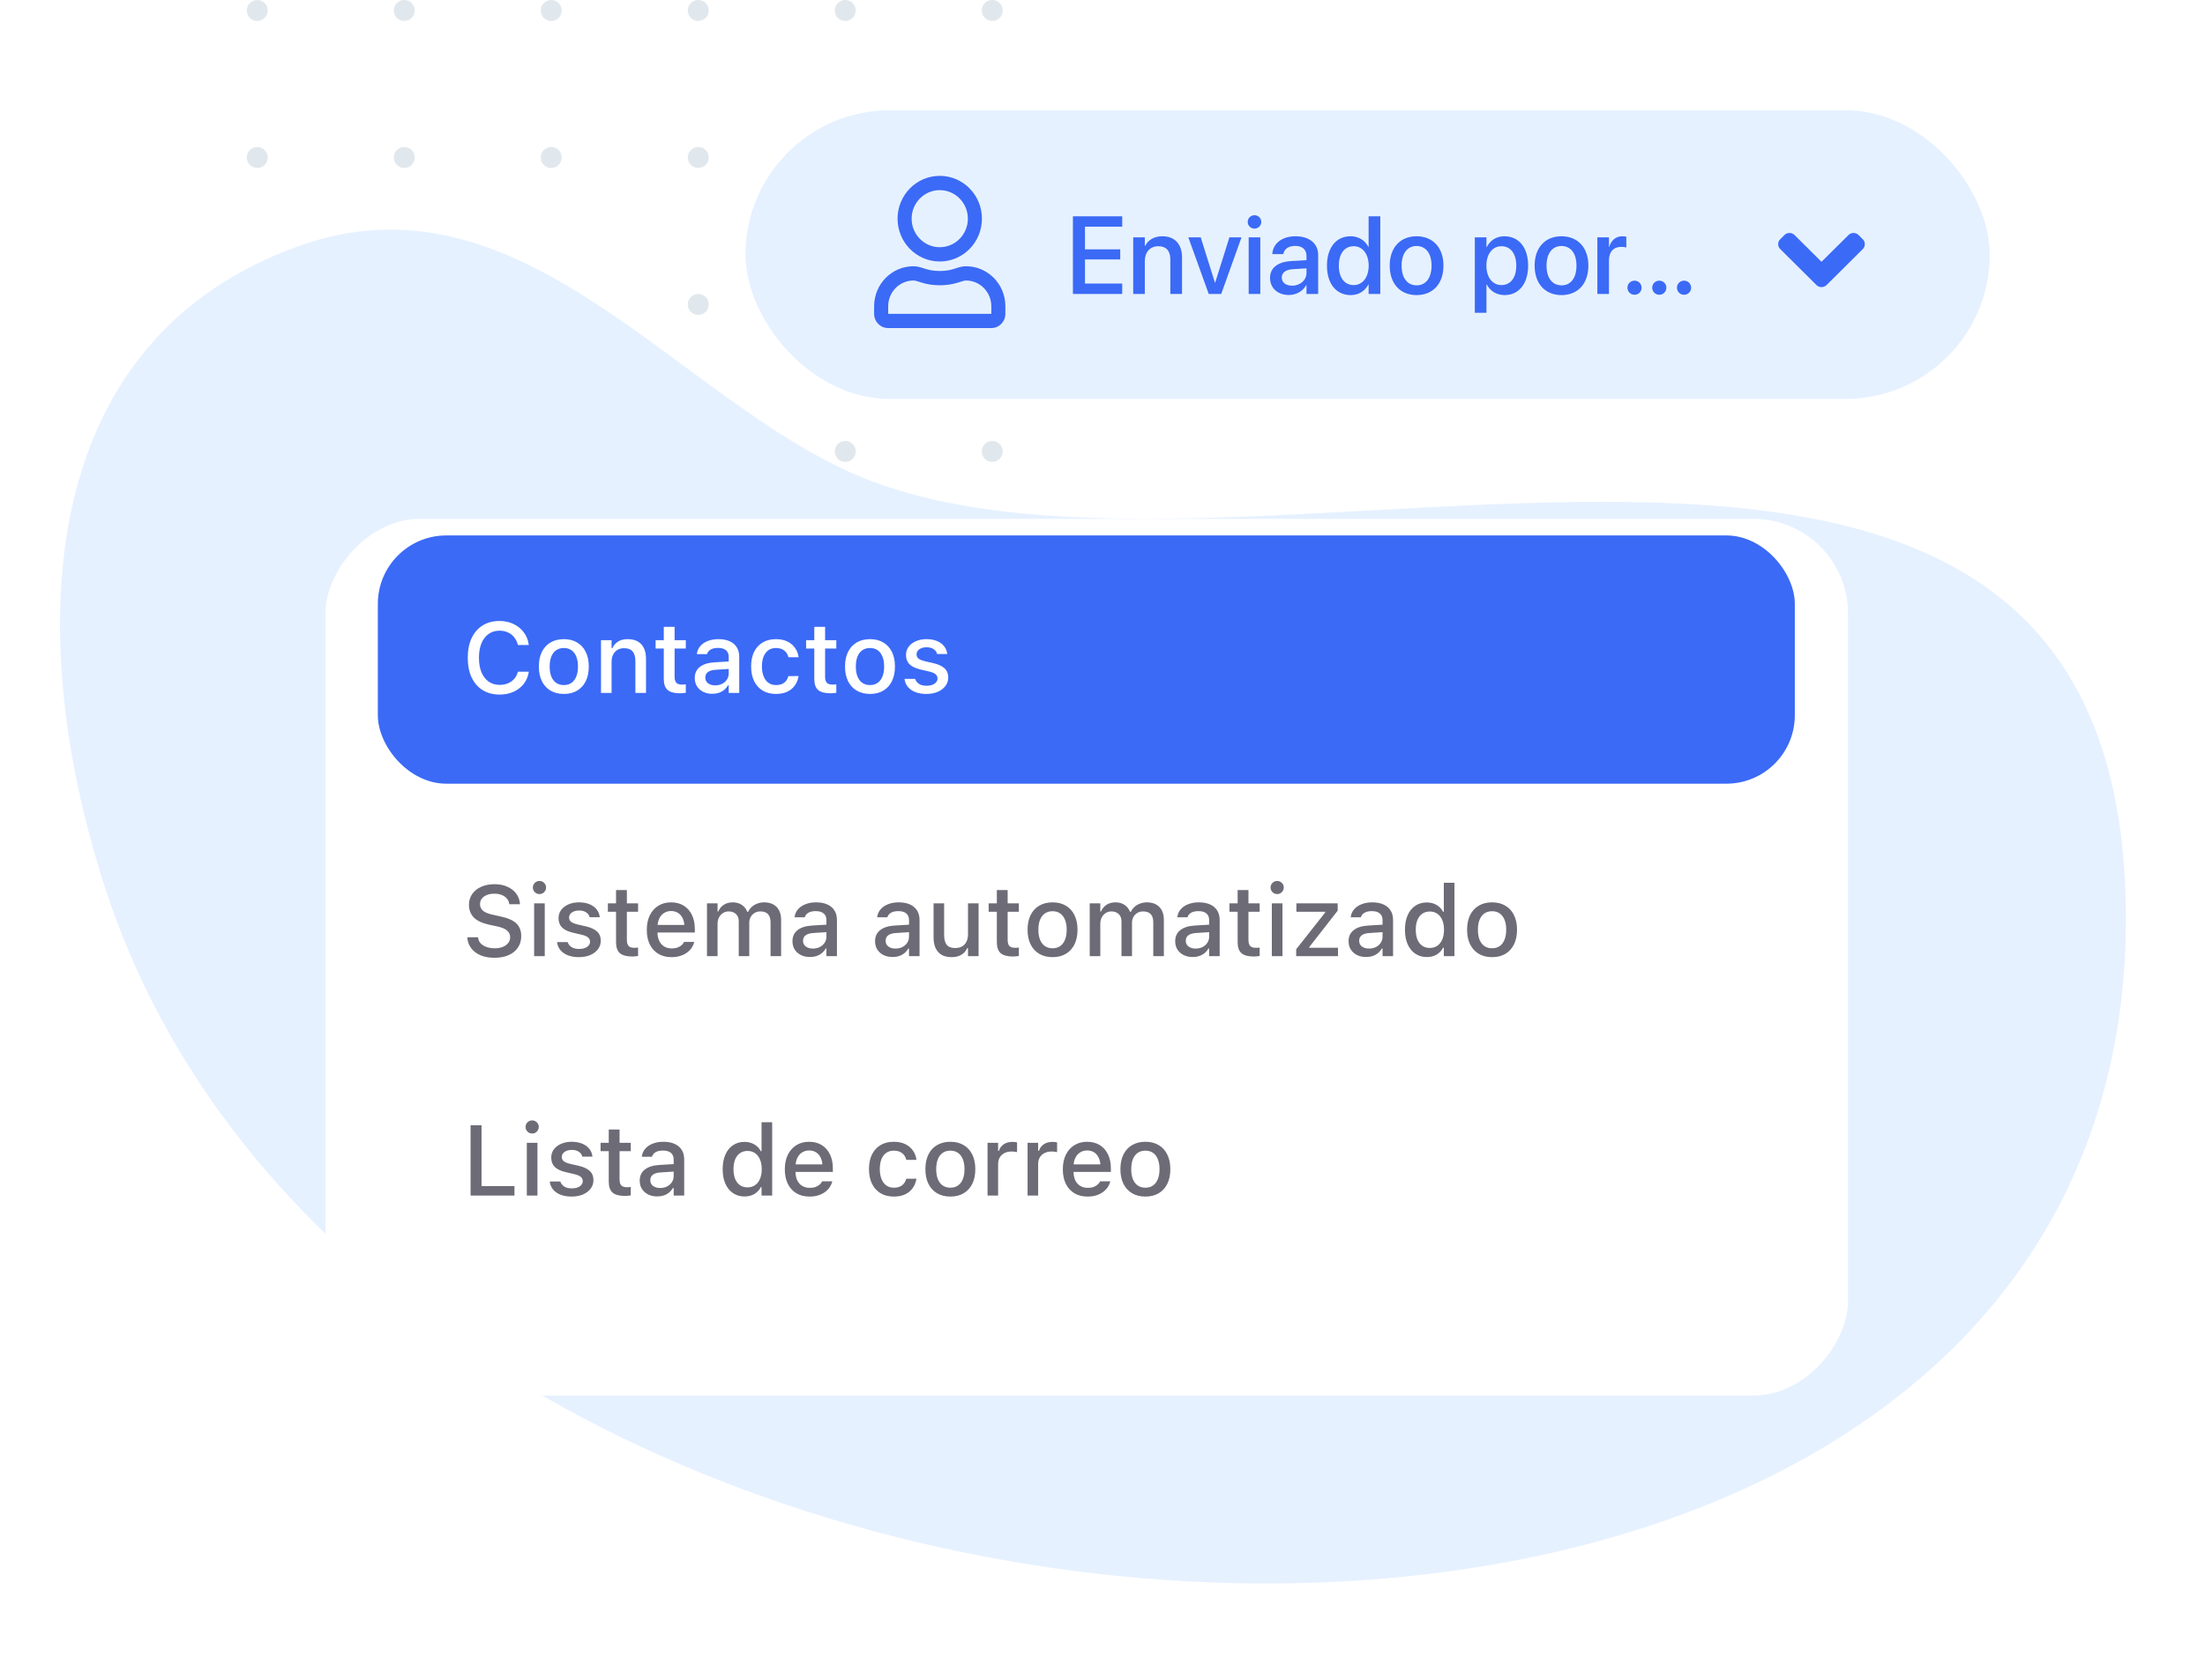
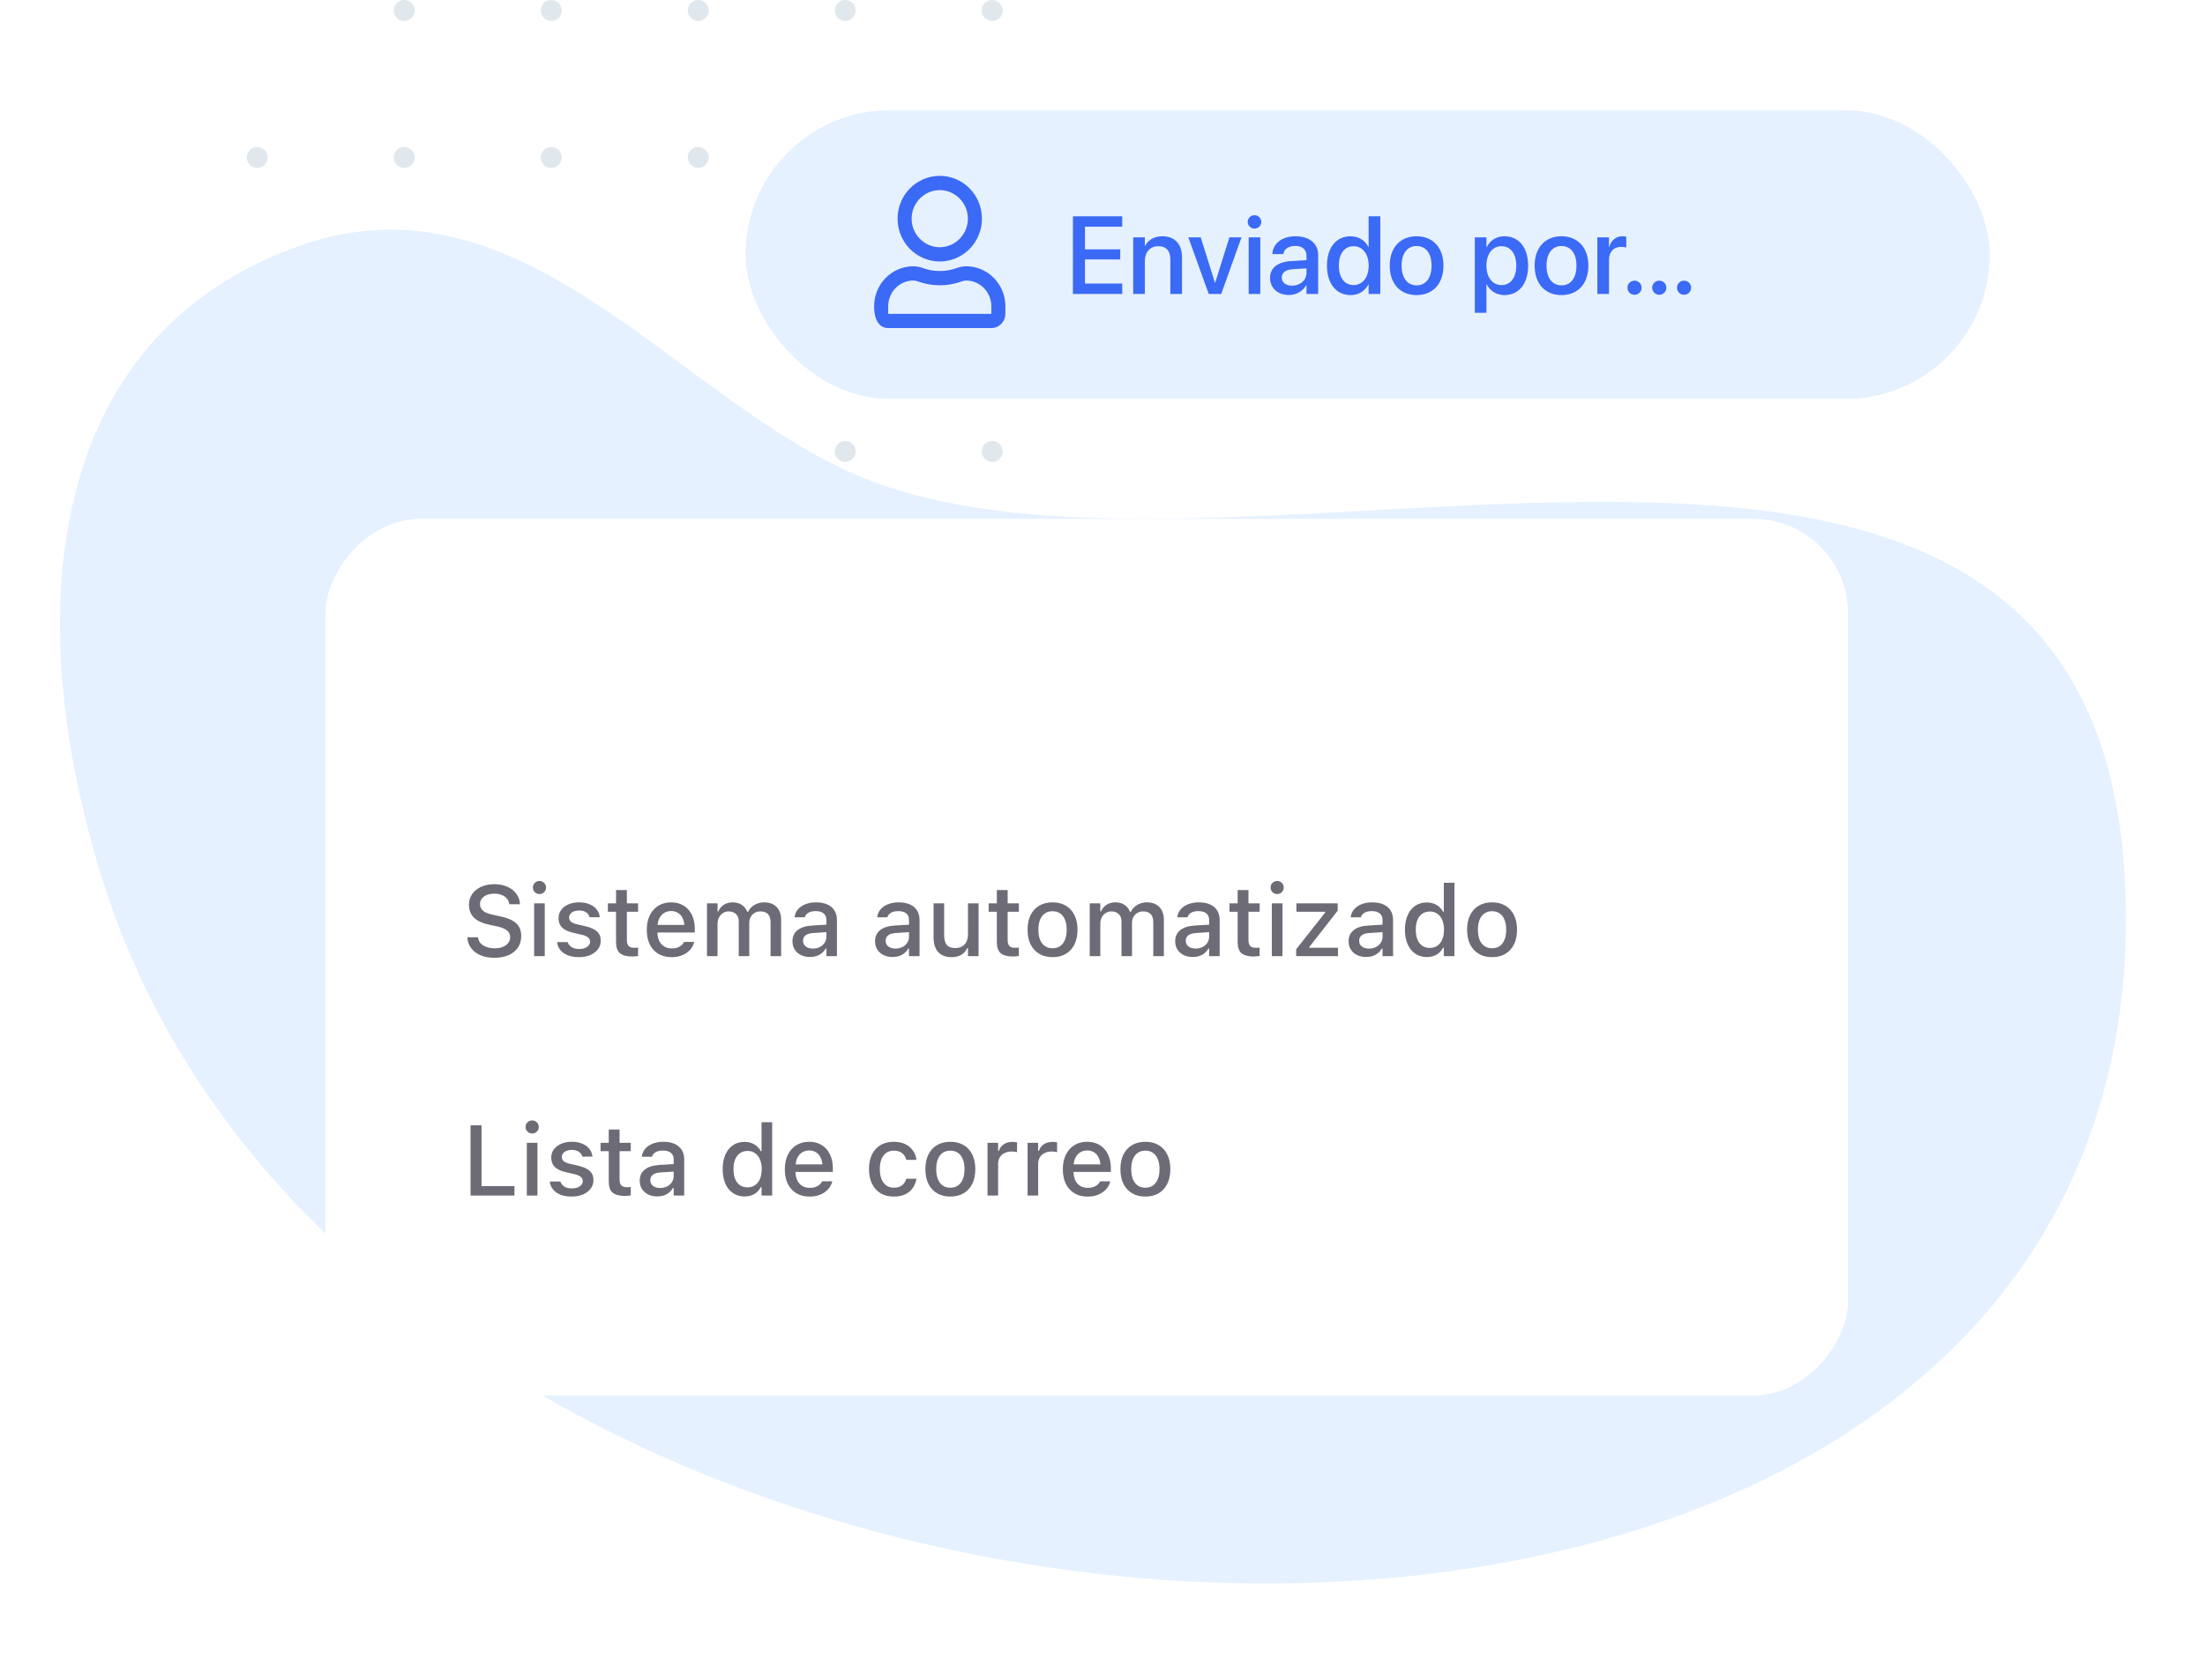
<svg xmlns="http://www.w3.org/2000/svg" width="420" height="320" viewBox="0 0 420 320" fill="none">
  <circle cx="49" cy="114" r="2" transform="rotate(-90 49 114)" fill="#E1E8ED" />
  <circle cx="49" cy="85.996" r="2" transform="rotate(-90 49 85.996)" fill="#E1E8ED" />
-   <circle cx="49" cy="57.996" r="2" transform="rotate(-90 49 57.996)" fill="#E1E8ED" />
  <circle cx="49" cy="29.996" r="2" transform="rotate(-90 49 29.996)" fill="#E1E8ED" />
-   <circle cx="49" cy="1.996" r="2" transform="rotate(-90 49 1.996)" fill="#E1E8ED" />
  <circle cx="77" cy="114" r="2" transform="rotate(-90 77 114)" fill="#E1E8ED" />
  <circle cx="77" cy="86" r="2" transform="rotate(-90 77 86)" fill="#E1E8ED" />
  <circle cx="77" cy="57.996" r="2" transform="rotate(-90 77 57.996)" fill="#E1E8ED" />
  <circle cx="77" cy="29.996" r="2" transform="rotate(-90 77 29.996)" fill="#E1E8ED" />
  <circle cx="77" cy="1.996" r="2" transform="rotate(-90 77 1.996)" fill="#E1E8ED" />
  <circle cx="105" cy="114" r="2" transform="rotate(-90 105 114)" fill="#E1E8ED" />
  <circle cx="105" cy="85.996" r="2" transform="rotate(-90 105 85.996)" fill="#E1E8ED" />
  <circle cx="105" cy="57.996" r="2" transform="rotate(-90 105 57.996)" fill="#E1E8ED" />
  <circle cx="105" cy="29.996" r="2" transform="rotate(-90 105 29.996)" fill="#E1E8ED" />
  <circle cx="105" cy="1.996" r="2" transform="rotate(-90 105 1.996)" fill="#E1E8ED" />
  <circle cx="133" cy="114" r="2" transform="rotate(-90 133 114)" fill="#E1E8ED" />
  <circle cx="133" cy="86" r="2" transform="rotate(-90 133 86)" fill="#E1E8ED" />
-   <circle cx="133" cy="57.996" r="2" transform="rotate(-90 133 57.996)" fill="#E1E8ED" />
  <circle cx="133" cy="29.996" r="2" transform="rotate(-90 133 29.996)" fill="#E1E8ED" />
  <circle cx="133" cy="1.996" r="2" transform="rotate(-90 133 1.996)" fill="#E1E8ED" />
  <circle cx="161" cy="114" r="2" transform="rotate(-90 161 114)" fill="#E1E8ED" />
  <circle cx="161" cy="86" r="2" transform="rotate(-90 161 86)" fill="#E1E8ED" />
  <circle cx="161" cy="57.996" r="2" transform="rotate(-90 161 57.996)" fill="#E1E8ED" />
  <circle cx="161" cy="29.996" r="2" transform="rotate(-90 161 29.996)" fill="#E1E8ED" />
  <circle cx="161" cy="1.996" r="2" transform="rotate(-90 161 1.996)" fill="#E1E8ED" />
  <circle cx="189" cy="114" r="2" transform="rotate(-90 189 114)" fill="#E1E8ED" />
  <circle cx="189" cy="86" r="2" transform="rotate(-90 189 86)" fill="#E1E8ED" />
  <circle cx="189" cy="57.996" r="2" transform="rotate(-90 189 57.996)" fill="#E1E8ED" />
  <circle cx="189" cy="29.996" r="2" transform="rotate(-90 189 29.996)" fill="#E1E8ED" />
  <circle cx="189" cy="1.996" r="2" transform="rotate(-90 189 1.996)" fill="#E1E8ED" />
  <path d="M19.659 168.019C4.176 119.185 7.34 64.482 57.062 46.821C99.599 31.713 129.041 76.419 164.08 90.888C236.795 120.913 401.741 46.715 404.887 171.31C409.473 353.026 73.567 338.048 19.659 168.019Z" fill="#E6F1FF" />
  <rect x="142" y="21" width="237" height="55" rx="27.5" fill="#E6F1FF" />
-   <path d="M345.997 54.305L339.103 47.458C338.835 47.206 338.7 46.891 338.7 46.513C338.7 46.135 338.835 45.82 339.103 45.568L339.897 44.77C340.158 44.511 340.476 44.381 340.85 44.381C341.217 44.381 341.539 44.511 341.814 44.77L346.95 49.873L352.098 44.77C352.359 44.511 352.676 44.381 353.051 44.381C353.418 44.381 353.739 44.511 354.014 44.77L354.809 45.568C355.07 45.827 355.2 46.142 355.2 46.513C355.2 46.884 355.07 47.199 354.809 47.458L347.914 54.305C347.639 54.564 347.318 54.694 346.95 54.694C346.576 54.694 346.258 54.564 345.997 54.305Z" fill="#3B6AF6" />
  <path d="M204.364 56V41.204H213.756V43.183H206.661V47.499H213.377V49.427H206.661V54.021H213.756V56H204.364ZM215.848 56V45.213H218.063V46.843H218.114C218.678 45.746 219.786 45.008 221.416 45.008C223.785 45.008 225.148 46.536 225.148 49.017V56H222.923V49.438C222.923 47.817 222.165 46.905 220.626 46.905C219.068 46.905 218.063 48.033 218.063 49.714V56H215.848ZM230.234 56L226.348 45.213H228.707L231.414 53.836H231.465L234.172 45.213H236.479L232.613 56H230.234ZM238.95 43.552C238.232 43.552 237.658 42.977 237.658 42.28C237.658 41.573 238.232 40.998 238.95 40.998C239.678 40.998 240.242 41.573 240.242 42.28C240.242 42.977 239.678 43.552 238.95 43.552ZM237.843 56V45.213H240.058V56H237.843ZM245.513 56.195C243.359 56.195 241.914 54.872 241.914 52.934V52.914C241.914 51.037 243.37 49.889 245.923 49.735L248.855 49.56V48.751C248.855 47.561 248.086 46.843 246.712 46.843C245.431 46.843 244.641 47.448 244.457 48.31L244.436 48.402H242.344L242.354 48.289C242.508 46.433 244.118 45.008 246.774 45.008C249.409 45.008 251.081 46.402 251.081 48.566V56H248.855V54.298H248.814C248.189 55.456 246.938 56.195 245.513 56.195ZM244.149 52.883C244.149 53.826 244.928 54.421 246.118 54.421C247.676 54.421 248.855 53.365 248.855 51.96V51.119L246.22 51.283C244.887 51.365 244.149 51.95 244.149 52.862V52.883ZM257.264 56.215C254.516 56.215 252.752 54.041 252.752 50.606V50.596C252.752 47.161 254.536 45.008 257.243 45.008C258.771 45.008 260.001 45.777 260.647 47.048H260.688V41.204H262.914V56H260.688V54.175H260.647C260.001 55.436 258.812 56.215 257.264 56.215ZM257.848 54.308C259.52 54.308 260.699 52.852 260.699 50.606V50.596C260.699 48.361 259.509 46.905 257.848 46.905C256.105 46.905 255.018 48.32 255.018 50.596V50.606C255.018 52.903 256.095 54.308 257.848 54.308ZM269.825 56.215C266.728 56.215 264.708 54.072 264.708 50.606V50.586C264.708 47.141 266.749 45.008 269.814 45.008C272.891 45.008 274.941 47.13 274.941 50.586V50.606C274.941 54.083 272.911 56.215 269.825 56.215ZM269.835 54.359C271.568 54.359 272.675 52.985 272.675 50.606V50.586C272.675 48.227 271.547 46.864 269.814 46.864C268.112 46.864 266.974 48.227 266.974 50.586V50.606C266.974 52.996 268.102 54.359 269.835 54.359ZM280.919 59.589V45.213H283.134V47.069H283.186C283.832 45.787 285.021 45.008 286.559 45.008C289.307 45.008 291.071 47.161 291.071 50.606V50.617C291.071 54.052 289.297 56.215 286.59 56.215C285.062 56.215 283.821 55.436 283.186 54.185H283.134V59.589H280.919ZM285.985 54.308C287.728 54.308 288.815 52.893 288.815 50.617V50.606C288.815 48.31 287.718 46.905 285.985 46.905C284.303 46.905 283.124 48.361 283.124 50.606V50.617C283.124 52.852 284.313 54.308 285.985 54.308ZM297.428 56.215C294.332 56.215 292.312 54.072 292.312 50.606V50.586C292.312 47.141 294.352 45.008 297.418 45.008C300.494 45.008 302.545 47.13 302.545 50.586V50.606C302.545 54.083 300.515 56.215 297.428 56.215ZM297.438 54.359C299.171 54.359 300.279 52.985 300.279 50.606V50.586C300.279 48.227 299.151 46.864 297.418 46.864C295.716 46.864 294.578 48.227 294.578 50.586V50.606C294.578 52.996 295.706 54.359 297.438 54.359ZM304.257 56V45.213H306.472V47.059H306.523C306.872 45.797 307.774 45.008 309.005 45.008C309.323 45.008 309.6 45.059 309.774 45.09V47.151C309.6 47.079 309.21 47.028 308.779 47.028C307.354 47.028 306.472 47.961 306.472 49.571V56H304.257ZM311.343 56.154C310.584 56.154 309.989 55.559 309.989 54.81C309.989 54.052 310.584 53.467 311.343 53.467C312.091 53.467 312.686 54.052 312.686 54.81C312.686 55.559 312.091 56.154 311.343 56.154ZM316.06 56.154C315.301 56.154 314.706 55.559 314.706 54.81C314.706 54.052 315.301 53.467 316.06 53.467C316.808 53.467 317.403 54.052 317.403 54.81C317.403 55.559 316.808 56.154 316.06 56.154ZM320.776 56.154C320.018 56.154 319.423 55.559 319.423 54.81C319.423 54.052 320.018 53.467 320.776 53.467C321.525 53.467 322.12 54.052 322.12 54.81C322.12 55.559 321.525 56.154 320.776 56.154Z" fill="#3B6AF6" />
-   <path d="M184 50.719C182.399 50.719 181.629 51.625 179 51.625C176.372 51.625 175.607 50.719 174 50.719C169.86 50.719 166.5 54.129 166.5 58.331V59.781C166.5 61.282 167.7 62.5 169.179 62.5H188.822C190.3 62.5 191.5 61.282 191.5 59.781V58.331C191.5 54.129 188.141 50.719 184 50.719ZM188.822 59.781H169.179V58.331C169.179 55.635 171.344 53.438 174 53.438C174.815 53.438 176.138 54.344 179 54.344C181.885 54.344 183.18 53.438 184 53.438C186.656 53.438 188.822 55.635 188.822 58.331V59.781ZM179 49.812C183.437 49.812 187.036 46.159 187.036 41.656C187.036 37.153 183.437 33.5 179 33.5C174.564 33.5 170.965 37.153 170.965 41.656C170.965 46.159 174.564 49.812 179 49.812ZM179 36.219C181.952 36.219 184.357 38.66 184.357 41.656C184.357 44.653 181.952 47.094 179 47.094C176.048 47.094 173.643 44.653 173.643 41.656C173.643 38.66 176.048 36.219 179 36.219Z" fill="#3B6AF6" />
+   <path d="M184 50.719C182.399 50.719 181.629 51.625 179 51.625C176.372 51.625 175.607 50.719 174 50.719C169.86 50.719 166.5 54.129 166.5 58.331C166.5 61.282 167.7 62.5 169.179 62.5H188.822C190.3 62.5 191.5 61.282 191.5 59.781V58.331C191.5 54.129 188.141 50.719 184 50.719ZM188.822 59.781H169.179V58.331C169.179 55.635 171.344 53.438 174 53.438C174.815 53.438 176.138 54.344 179 54.344C181.885 54.344 183.18 53.438 184 53.438C186.656 53.438 188.822 55.635 188.822 58.331V59.781ZM179 49.812C183.437 49.812 187.036 46.159 187.036 41.656C187.036 37.153 183.437 33.5 179 33.5C174.564 33.5 170.965 37.153 170.965 41.656C170.965 46.159 174.564 49.812 179 49.812ZM179 36.219C181.952 36.219 184.357 38.66 184.357 41.656C184.357 44.653 181.952 47.094 179 47.094C176.048 47.094 173.643 44.653 173.643 41.656C173.643 38.66 176.048 36.219 179 36.219Z" fill="#3B6AF6" />
  <g filter="url(#filter0_d_2675_2592)">
    <rect width="290" height="167" rx="18" transform="matrix(-1 0 0 1 352 90.85)" fill="white" />
  </g>
-   <rect x="71.968" y="102" width="269.902" height="47.294" rx="13.047" fill="#3B6AF6" />
  <path d="M95.153 132.315C93.91 132.315 92.834 132.031 91.924 131.462C91.021 130.893 90.322 130.086 89.828 129.04C89.339 127.995 89.095 126.755 89.095 125.32V125.302C89.095 123.861 89.339 122.617 89.828 121.572C90.322 120.521 91.021 119.714 91.924 119.151C92.827 118.582 93.903 118.297 95.153 118.297C96.136 118.297 97.024 118.489 97.815 118.872C98.613 119.256 99.266 119.788 99.773 120.468C100.286 121.148 100.599 121.931 100.71 122.815V122.871H98.65L98.632 122.825C98.502 122.28 98.273 121.807 97.945 121.405C97.624 121.003 97.225 120.694 96.749 120.477C96.272 120.255 95.74 120.143 95.153 120.143C94.349 120.143 93.653 120.354 93.065 120.774C92.478 121.189 92.023 121.782 91.702 122.556C91.386 123.322 91.228 124.238 91.228 125.302V125.311C91.228 126.369 91.386 127.284 91.702 128.057C92.023 128.824 92.478 129.418 93.065 129.838C93.653 130.259 94.349 130.469 95.153 130.469C95.747 130.469 96.282 130.37 96.758 130.172C97.234 129.974 97.633 129.69 97.955 129.319C98.282 128.948 98.508 128.512 98.632 128.011L98.65 127.964H100.719V128.02C100.583 128.88 100.265 129.631 99.764 130.274C99.263 130.918 98.62 131.418 97.834 131.777C97.049 132.136 96.155 132.315 95.153 132.315ZM107.399 132.195C106.422 132.195 105.577 131.984 104.866 131.564C104.155 131.143 103.604 130.543 103.215 129.764C102.831 128.985 102.64 128.057 102.64 126.981V126.962C102.64 125.886 102.831 124.958 103.215 124.179C103.604 123.4 104.155 122.803 104.866 122.389C105.577 121.968 106.422 121.758 107.399 121.758C108.376 121.758 109.217 121.968 109.922 122.389C110.634 122.803 111.181 123.4 111.564 124.179C111.954 124.958 112.149 125.886 112.149 126.962V126.981C112.149 128.057 111.957 128.985 111.574 129.764C111.19 130.543 110.643 131.143 109.932 131.564C109.227 131.984 108.382 132.195 107.399 132.195ZM107.399 130.506C107.968 130.506 108.45 130.367 108.846 130.089C109.248 129.81 109.554 129.408 109.765 128.883C109.981 128.357 110.089 127.723 110.089 126.981V126.962C110.089 126.22 109.981 125.589 109.765 125.07C109.554 124.544 109.248 124.142 108.846 123.864C108.45 123.585 107.968 123.446 107.399 123.446C106.83 123.446 106.344 123.585 105.942 123.864C105.54 124.142 105.231 124.544 105.015 125.07C104.804 125.589 104.699 126.22 104.699 126.962V126.981C104.699 127.723 104.804 128.357 105.015 128.883C105.231 129.408 105.54 129.81 105.942 130.089C106.344 130.367 106.83 130.506 107.399 130.506ZM114.478 132V121.953H116.491V123.474H116.639C116.887 122.936 117.251 122.515 117.734 122.212C118.216 121.909 118.826 121.758 119.562 121.758C120.687 121.758 121.55 122.082 122.15 122.732C122.75 123.381 123.05 124.303 123.05 125.496V132H121.027V125.96C121.027 125.132 120.851 124.513 120.499 124.105C120.152 123.69 119.611 123.483 118.875 123.483C118.386 123.483 117.963 123.592 117.604 123.808C117.251 124.018 116.976 124.321 116.778 124.717C116.587 125.107 116.491 125.571 116.491 126.109V132H114.478ZM129.544 132.074C128.455 132.074 127.664 131.864 127.169 131.443C126.68 131.016 126.436 130.321 126.436 129.356V123.548H124.877V121.953H126.436V119.42H128.496V121.953H130.629V123.548H128.496V128.901C128.496 129.433 128.604 129.82 128.82 130.061C129.043 130.296 129.399 130.413 129.887 130.413C130.036 130.413 130.162 130.41 130.268 130.404C130.373 130.392 130.493 130.379 130.629 130.367V131.972C130.475 131.997 130.305 132.018 130.119 132.037C129.934 132.062 129.742 132.074 129.544 132.074ZM135.667 132.167C135.03 132.167 134.461 132.046 133.96 131.805C133.459 131.558 133.063 131.211 132.772 130.766C132.482 130.314 132.336 129.783 132.336 129.17V129.152C132.336 128.255 132.661 127.553 133.311 127.046C133.966 126.532 134.894 126.242 136.094 126.174L139.805 125.951V127.37L136.363 127.593C135.676 127.63 135.169 127.776 134.841 128.029C134.514 128.277 134.35 128.626 134.35 129.078V129.096C134.35 129.554 134.526 129.912 134.878 130.172C135.231 130.432 135.676 130.562 136.214 130.562C136.715 130.562 137.161 130.463 137.55 130.265C137.94 130.061 138.246 129.789 138.469 129.449C138.691 129.102 138.803 128.713 138.803 128.28V125.135C138.803 124.584 138.63 124.164 138.283 123.873C137.943 123.576 137.436 123.428 136.762 123.428C136.199 123.428 135.741 123.527 135.389 123.724C135.036 123.922 134.801 124.204 134.684 124.569L134.665 124.606H132.735L132.745 124.532C132.819 123.975 133.035 123.489 133.394 123.075C133.753 122.661 134.226 122.339 134.813 122.11C135.401 121.875 136.078 121.758 136.845 121.758C137.693 121.758 138.41 121.894 138.998 122.166C139.585 122.432 140.034 122.815 140.343 123.316C140.652 123.817 140.807 124.42 140.807 125.125V132H138.803V130.562H138.654C138.463 130.902 138.218 131.193 137.921 131.434C137.625 131.675 137.287 131.858 136.91 131.981C136.533 132.105 136.118 132.167 135.667 132.167ZM147.802 132.195C146.825 132.195 145.983 131.984 145.278 131.564C144.573 131.137 144.029 130.534 143.646 129.755C143.262 128.969 143.07 128.035 143.07 126.953V126.934C143.07 125.871 143.259 124.952 143.636 124.179C144.02 123.406 144.564 122.809 145.269 122.389C145.974 121.968 146.815 121.758 147.792 121.758C148.64 121.758 149.367 121.906 149.973 122.203C150.585 122.5 151.07 122.905 151.429 123.418C151.794 123.925 152.02 124.504 152.106 125.153L152.116 125.2H150.177L150.167 125.172C150.056 124.677 149.799 124.266 149.397 123.938C149.002 123.61 148.47 123.446 147.802 123.446C147.245 123.446 146.766 123.585 146.364 123.864C145.968 124.142 145.662 124.544 145.445 125.07C145.235 125.589 145.13 126.211 145.13 126.934V126.953C145.13 127.689 145.238 128.323 145.455 128.855C145.671 129.387 145.977 129.795 146.373 130.079C146.775 130.364 147.251 130.506 147.802 130.506C148.433 130.506 148.943 130.364 149.333 130.079C149.728 129.795 150.004 129.384 150.158 128.846L150.177 128.799L152.106 128.79L152.097 128.873C151.98 129.523 151.742 130.098 151.383 130.599C151.024 131.1 150.545 131.493 149.945 131.777C149.351 132.056 148.637 132.195 147.802 132.195ZM158.211 132.074C157.122 132.074 156.331 131.864 155.836 131.443C155.347 131.016 155.103 130.321 155.103 129.356V123.548H153.544V121.953H155.103V119.42H157.163V121.953H159.296V123.548H157.163V128.901C157.163 129.433 157.271 129.82 157.487 130.061C157.71 130.296 158.066 130.413 158.554 130.413C158.703 130.413 158.829 130.41 158.935 130.404C159.04 130.392 159.16 130.379 159.296 130.367V131.972C159.142 131.997 158.972 132.018 158.786 132.037C158.601 132.062 158.409 132.074 158.211 132.074ZM165.716 132.195C164.739 132.195 163.895 131.984 163.184 131.564C162.472 131.143 161.922 130.543 161.532 129.764C161.149 128.985 160.957 128.057 160.957 126.981V126.962C160.957 125.886 161.149 124.958 161.532 124.179C161.922 123.4 162.472 122.803 163.184 122.389C163.895 121.968 164.739 121.758 165.716 121.758C166.694 121.758 167.535 121.968 168.24 122.389C168.951 122.803 169.498 123.4 169.882 124.179C170.271 124.958 170.466 125.886 170.466 126.962V126.981C170.466 128.057 170.275 128.985 169.891 129.764C169.508 130.543 168.96 131.143 168.249 131.564C167.544 131.984 166.7 132.195 165.716 132.195ZM165.716 130.506C166.285 130.506 166.768 130.367 167.164 130.089C167.566 129.81 167.872 129.408 168.082 128.883C168.299 128.357 168.407 127.723 168.407 126.981V126.962C168.407 126.22 168.299 125.589 168.082 125.07C167.872 124.544 167.566 124.142 167.164 123.864C166.768 123.585 166.285 123.446 165.716 123.446C165.147 123.446 164.662 123.585 164.26 123.864C163.858 124.142 163.549 124.544 163.332 125.07C163.122 125.589 163.017 126.22 163.017 126.962V126.981C163.017 127.723 163.122 128.357 163.332 128.883C163.549 129.408 163.858 129.81 164.26 130.089C164.662 130.367 165.147 130.506 165.716 130.506ZM176.45 132.195C175.646 132.195 174.944 132.077 174.344 131.842C173.744 131.601 173.268 131.267 172.916 130.84C172.569 130.413 172.362 129.916 172.294 129.347V129.328H174.316V129.347C174.446 129.736 174.691 130.049 175.049 130.284C175.414 130.519 175.897 130.636 176.497 130.636C176.911 130.636 177.273 130.577 177.582 130.46C177.891 130.342 178.132 130.182 178.306 129.977C178.485 129.767 178.575 129.526 178.575 129.254V129.235C178.575 128.92 178.451 128.657 178.204 128.447C177.956 128.23 177.542 128.054 176.96 127.918L175.355 127.547C174.409 127.33 173.707 126.999 173.25 126.554C172.798 126.103 172.572 125.512 172.572 124.782V124.773C172.572 124.179 172.739 123.656 173.073 123.205C173.407 122.753 173.868 122.401 174.456 122.147C175.043 121.888 175.714 121.758 176.469 121.758C177.242 121.758 177.913 121.878 178.482 122.12C179.051 122.355 179.502 122.685 179.836 123.112C180.17 123.533 180.365 124.015 180.421 124.559V124.587H178.5L178.491 124.569C178.405 124.204 178.188 123.904 177.842 123.669C177.495 123.428 177.038 123.307 176.469 123.307C176.104 123.307 175.779 123.366 175.495 123.483C175.21 123.595 174.987 123.752 174.827 123.956C174.666 124.154 174.585 124.389 174.585 124.661V124.68C174.585 124.989 174.706 125.246 174.947 125.45C175.195 125.654 175.6 125.824 176.163 125.96L177.758 126.322C178.729 126.551 179.447 126.882 179.911 127.315C180.381 127.748 180.616 128.326 180.616 129.05V129.068C180.616 129.687 180.433 130.231 180.068 130.701C179.71 131.171 179.218 131.539 178.593 131.805C177.969 132.065 177.254 132.195 176.45 132.195Z" fill="white" />
  <path d="M94.169 182.456C93.161 182.456 92.283 182.298 91.535 181.983C90.786 181.661 90.196 181.216 89.763 180.647C89.33 180.078 89.082 179.419 89.02 178.671L89.011 178.55H91.061L91.071 178.652C91.114 179.054 91.272 179.404 91.544 179.701C91.822 179.998 92.193 180.229 92.657 180.396C93.127 180.563 93.659 180.647 94.253 180.647C94.828 180.647 95.332 180.56 95.765 180.387C96.204 180.208 96.547 179.96 96.795 179.645C97.049 179.33 97.175 178.965 97.175 178.55V178.541C97.175 178.028 96.981 177.604 96.591 177.27C96.201 176.93 95.561 176.664 94.67 176.472L93.214 176.166C91.859 175.869 90.873 175.408 90.254 174.784C89.636 174.153 89.327 173.343 89.327 172.353V172.344C89.333 171.571 89.54 170.89 89.948 170.303C90.363 169.715 90.935 169.257 91.665 168.93C92.394 168.602 93.232 168.438 94.179 168.438C95.125 168.438 95.951 168.602 96.656 168.93C97.367 169.251 97.927 169.69 98.335 170.247C98.749 170.804 98.981 171.431 99.031 172.13L99.04 172.26H97.008L96.99 172.14C96.934 171.769 96.783 171.441 96.535 171.156C96.294 170.872 95.969 170.649 95.561 170.488C95.159 170.321 94.689 170.241 94.151 170.247C93.625 170.247 93.158 170.327 92.75 170.488C92.342 170.649 92.02 170.878 91.785 171.175C91.55 171.465 91.433 171.821 91.433 172.242V172.251C91.433 172.746 91.621 173.16 91.999 173.494C92.382 173.822 93.004 174.076 93.863 174.255L95.329 174.58C96.733 174.876 97.741 175.322 98.353 175.916C98.972 176.509 99.281 177.304 99.281 178.3V178.309C99.281 179.163 99.071 179.899 98.65 180.517C98.236 181.136 97.645 181.615 96.878 181.955C96.118 182.289 95.215 182.456 94.169 182.456ZM101.74 182.141V172.093H103.762V182.141H101.74ZM102.76 170.321C102.414 170.321 102.117 170.201 101.87 169.959C101.622 169.712 101.499 169.415 101.499 169.069C101.499 168.722 101.622 168.429 101.87 168.188C102.117 167.946 102.414 167.826 102.76 167.826C103.107 167.826 103.4 167.946 103.642 168.188C103.889 168.429 104.013 168.722 104.013 169.069C104.013 169.415 103.889 169.712 103.642 169.959C103.4 170.201 103.107 170.321 102.76 170.321ZM110.266 182.335C109.462 182.335 108.76 182.218 108.16 181.983C107.56 181.742 107.083 181.408 106.731 180.981C106.385 180.554 106.177 180.056 106.109 179.487V179.469H108.132V179.487C108.262 179.877 108.506 180.189 108.865 180.424C109.23 180.659 109.712 180.777 110.312 180.777C110.726 180.777 111.088 180.718 111.397 180.601C111.707 180.483 111.948 180.322 112.121 180.118C112.3 179.908 112.39 179.667 112.39 179.395V179.376C112.39 179.061 112.266 178.798 112.019 178.587C111.772 178.371 111.357 178.195 110.776 178.059L109.171 177.688C108.225 177.471 107.523 177.14 107.065 176.695C106.613 176.243 106.388 175.653 106.388 174.923V174.914C106.388 174.32 106.555 173.797 106.889 173.346C107.223 172.894 107.683 172.542 108.271 172.288C108.859 172.028 109.53 171.898 110.284 171.898C111.057 171.898 111.728 172.019 112.297 172.26C112.866 172.495 113.318 172.826 113.652 173.253C113.986 173.674 114.181 174.156 114.236 174.7V174.728H112.316L112.307 174.709C112.22 174.345 112.004 174.045 111.657 173.81C111.311 173.568 110.853 173.448 110.284 173.448C109.919 173.448 109.595 173.507 109.31 173.624C109.026 173.735 108.803 173.893 108.642 174.097C108.481 174.295 108.401 174.53 108.401 174.802V174.821C108.401 175.13 108.521 175.387 108.763 175.591C109.01 175.795 109.415 175.965 109.978 176.101L111.574 176.463C112.545 176.692 113.262 177.023 113.726 177.456C114.196 177.889 114.431 178.467 114.431 179.19V179.209C114.431 179.827 114.249 180.372 113.884 180.842C113.525 181.312 113.033 181.68 112.409 181.946C111.784 182.206 111.07 182.335 110.266 182.335ZM120.452 182.215C119.364 182.215 118.572 182.005 118.077 181.584C117.589 181.157 117.344 180.461 117.344 179.497V173.689H115.786V172.093H117.344V169.561H119.404V172.093H121.538V173.689H119.404V179.042C119.404 179.574 119.512 179.96 119.729 180.202C119.951 180.437 120.307 180.554 120.795 180.554C120.944 180.554 121.071 180.551 121.176 180.545C121.281 180.533 121.402 180.52 121.538 180.508V182.113C121.383 182.138 121.213 182.159 121.027 182.178C120.842 182.202 120.65 182.215 120.452 182.215ZM127.92 182.335C126.943 182.335 126.102 182.125 125.397 181.705C124.692 181.278 124.148 180.678 123.764 179.905C123.387 179.125 123.198 178.207 123.198 177.149V177.14C123.198 176.089 123.387 175.17 123.764 174.385C124.148 173.599 124.686 172.99 125.378 172.557C126.071 172.118 126.884 171.898 127.818 171.898C128.752 171.898 129.556 172.109 130.23 172.529C130.911 172.95 131.433 173.541 131.798 174.301C132.163 175.056 132.346 175.934 132.346 176.936V177.641H124.219V176.203H131.344L130.379 177.539V176.741C130.379 176.024 130.268 175.43 130.045 174.96C129.828 174.49 129.528 174.137 129.145 173.902C128.768 173.667 128.329 173.55 127.828 173.55C127.327 173.55 126.881 173.674 126.492 173.921C126.102 174.162 125.793 174.521 125.564 174.997C125.341 175.473 125.23 176.055 125.23 176.741V177.539C125.23 178.201 125.341 178.767 125.564 179.237C125.787 179.701 126.102 180.056 126.51 180.304C126.918 180.551 127.404 180.675 127.967 180.675C128.394 180.675 128.762 180.616 129.071 180.499C129.386 180.375 129.643 180.223 129.841 180.044C130.045 179.865 130.184 179.685 130.258 179.506L130.295 179.432H132.234L132.216 179.515C132.135 179.849 131.987 180.183 131.771 180.517C131.554 180.851 131.266 181.154 130.908 181.426C130.555 181.698 130.128 181.918 129.627 182.085C129.133 182.252 128.564 182.335 127.92 182.335ZM134.665 182.141V172.093H136.678V173.633H136.827C137.043 173.089 137.389 172.665 137.866 172.362C138.342 172.053 138.908 171.898 139.563 171.898C140.021 171.898 140.432 171.973 140.797 172.121C141.162 172.27 141.475 172.48 141.734 172.752C141.994 173.024 142.198 173.343 142.347 173.708H142.495C142.668 173.343 142.903 173.027 143.2 172.761C143.503 172.489 143.856 172.279 144.258 172.13C144.66 171.976 145.093 171.898 145.557 171.898C146.237 171.898 146.815 172.031 147.292 172.297C147.774 172.557 148.142 172.934 148.396 173.429C148.655 173.924 148.785 174.518 148.785 175.21V182.141H146.772V175.702C146.772 175.009 146.611 174.49 146.29 174.144C145.968 173.797 145.482 173.624 144.833 173.624C144.406 173.624 144.035 173.723 143.72 173.921C143.404 174.113 143.157 174.372 142.978 174.7C142.804 175.022 142.718 175.387 142.718 175.795V182.141H140.714V175.498C140.714 174.923 140.541 174.468 140.194 174.134C139.848 173.794 139.378 173.624 138.784 173.624C138.382 173.624 138.02 173.729 137.699 173.939C137.383 174.144 137.133 174.425 136.947 174.784C136.768 175.136 136.678 175.532 136.678 175.971V182.141H134.665ZM154.277 182.308C153.64 182.308 153.071 182.187 152.57 181.946C152.069 181.698 151.674 181.352 151.383 180.907C151.092 180.455 150.947 179.923 150.947 179.311V179.292C150.947 178.396 151.271 177.694 151.921 177.187C152.576 176.673 153.504 176.382 154.704 176.314L158.415 176.092V177.511L154.973 177.734C154.287 177.771 153.779 177.916 153.452 178.17C153.124 178.417 152.96 178.767 152.96 179.218V179.237C152.96 179.694 153.136 180.053 153.489 180.313C153.841 180.573 154.287 180.703 154.825 180.703C155.326 180.703 155.771 180.604 156.161 180.406C156.55 180.202 156.856 179.93 157.079 179.589C157.302 179.243 157.413 178.853 157.413 178.42V175.275C157.413 174.725 157.24 174.304 156.894 174.014C156.553 173.717 156.046 173.568 155.372 173.568C154.809 173.568 154.352 173.667 153.999 173.865C153.646 174.063 153.411 174.345 153.294 174.709L153.275 174.747H151.346L151.355 174.672C151.429 174.116 151.646 173.63 152.004 173.216C152.363 172.801 152.836 172.48 153.424 172.251C154.011 172.016 154.689 171.898 155.456 171.898C156.303 171.898 157.02 172.035 157.608 172.307C158.195 172.573 158.644 172.956 158.953 173.457C159.262 173.958 159.417 174.561 159.417 175.266V182.141H157.413V180.703H157.265C157.073 181.043 156.829 181.333 156.532 181.575C156.235 181.816 155.898 181.998 155.521 182.122C155.143 182.246 154.729 182.308 154.277 182.308ZM170.012 182.308C169.375 182.308 168.806 182.187 168.305 181.946C167.804 181.698 167.408 181.352 167.117 180.907C166.826 180.455 166.681 179.923 166.681 179.311V179.292C166.681 178.396 167.006 177.694 167.655 177.187C168.311 176.673 169.239 176.382 170.438 176.314L174.149 176.092V177.511L170.708 177.734C170.021 177.771 169.514 177.916 169.186 178.17C168.858 178.417 168.694 178.767 168.694 179.218V179.237C168.694 179.694 168.871 180.053 169.223 180.313C169.576 180.573 170.021 180.703 170.559 180.703C171.06 180.703 171.505 180.604 171.895 180.406C172.285 180.202 172.591 179.93 172.813 179.589C173.036 179.243 173.147 178.853 173.147 178.42V175.275C173.147 174.725 172.974 174.304 172.628 174.014C172.288 173.717 171.781 173.568 171.106 173.568C170.544 173.568 170.086 173.667 169.733 173.865C169.381 174.063 169.146 174.345 169.028 174.709L169.01 174.747H167.08L167.089 174.672C167.164 174.116 167.38 173.63 167.739 173.216C168.097 172.801 168.571 172.48 169.158 172.251C169.746 172.016 170.423 171.898 171.19 171.898C172.037 171.898 172.755 172.035 173.342 172.307C173.93 172.573 174.378 172.956 174.688 173.457C174.997 173.958 175.151 174.561 175.151 175.266V182.141H173.147V180.703H172.999C172.807 181.043 172.563 181.333 172.266 181.575C171.969 181.816 171.632 181.998 171.255 182.122C170.878 182.246 170.463 182.308 170.012 182.308ZM181.265 182.335C180.511 182.335 179.877 182.19 179.363 181.899C178.856 181.603 178.473 181.176 178.213 180.619C177.953 180.062 177.823 179.388 177.823 178.597V172.093H179.836V178.133C179.836 178.955 180 179.574 180.328 179.988C180.662 180.396 181.194 180.601 181.924 180.601C182.456 180.601 182.904 180.495 183.269 180.285C183.634 180.069 183.909 179.766 184.095 179.376C184.286 178.98 184.382 178.516 184.382 177.984V172.093H186.396V182.141H184.382V180.619H184.234C183.993 181.157 183.622 181.578 183.121 181.881C182.62 182.184 182.001 182.335 181.265 182.335ZM192.982 182.215C191.894 182.215 191.102 182.005 190.607 181.584C190.119 181.157 189.875 180.461 189.875 179.497V173.689H188.316V172.093H189.875V169.561H191.934V172.093H194.068V173.689H191.934V179.042C191.934 179.574 192.042 179.96 192.259 180.202C192.481 180.437 192.837 180.554 193.326 180.554C193.474 180.554 193.601 180.551 193.706 180.545C193.811 180.533 193.932 180.52 194.068 180.508V182.113C193.913 182.138 193.743 182.159 193.558 182.178C193.372 182.202 193.18 182.215 192.982 182.215ZM200.488 182.335C199.511 182.335 198.666 182.125 197.955 181.705C197.244 181.284 196.693 180.684 196.304 179.905C195.92 179.125 195.729 178.198 195.729 177.122V177.103C195.729 176.027 195.92 175.099 196.304 174.32C196.693 173.541 197.244 172.944 197.955 172.529C198.666 172.109 199.511 171.898 200.488 171.898C201.465 171.898 202.306 172.109 203.011 172.529C203.722 172.944 204.27 173.541 204.653 174.32C205.043 175.099 205.238 176.027 205.238 177.103V177.122C205.238 178.198 205.046 179.125 204.663 179.905C204.279 180.684 203.732 181.284 203.021 181.705C202.315 182.125 201.471 182.335 200.488 182.335ZM200.488 180.647C201.057 180.647 201.539 180.508 201.935 180.229C202.337 179.951 202.643 179.549 202.854 179.023C203.07 178.498 203.178 177.864 203.178 177.122V177.103C203.178 176.361 203.07 175.73 202.854 175.21C202.643 174.685 202.337 174.283 201.935 174.004C201.539 173.726 201.057 173.587 200.488 173.587C199.919 173.587 199.433 173.726 199.031 174.004C198.629 174.283 198.32 174.685 198.104 175.21C197.893 175.73 197.788 176.361 197.788 177.103V177.122C197.788 177.864 197.893 178.498 198.104 179.023C198.32 179.549 198.629 179.951 199.031 180.229C199.433 180.508 199.919 180.647 200.488 180.647ZM207.566 182.141V172.093H209.58V173.633H209.728C209.944 173.089 210.291 172.665 210.767 172.362C211.243 172.053 211.809 171.898 212.465 171.898C212.923 171.898 213.334 171.973 213.699 172.121C214.064 172.27 214.376 172.48 214.636 172.752C214.896 173.024 215.1 173.343 215.248 173.708H215.396C215.57 173.343 215.805 173.027 216.102 172.761C216.405 172.489 216.757 172.279 217.159 172.13C217.561 171.976 217.994 171.898 218.458 171.898C219.138 171.898 219.717 172.031 220.193 172.297C220.675 172.557 221.043 172.934 221.297 173.429C221.557 173.924 221.687 174.518 221.687 175.21V182.141H219.673V175.702C219.673 175.009 219.513 174.49 219.191 174.144C218.869 173.797 218.384 173.624 217.734 173.624C217.308 173.624 216.937 173.723 216.621 173.921C216.306 174.113 216.058 174.372 215.879 174.7C215.706 175.022 215.619 175.387 215.619 175.795V182.141H213.615V175.498C213.615 174.923 213.442 174.468 213.096 174.134C212.749 173.794 212.279 173.624 211.686 173.624C211.284 173.624 210.922 173.729 210.6 173.939C210.285 174.144 210.034 174.425 209.849 174.784C209.669 175.136 209.58 175.532 209.58 175.971V182.141H207.566ZM227.179 182.308C226.542 182.308 225.973 182.187 225.472 181.946C224.971 181.698 224.575 181.352 224.284 180.907C223.993 180.455 223.848 179.923 223.848 179.311V179.292C223.848 178.396 224.173 177.694 224.822 177.187C225.478 176.673 226.406 176.382 227.605 176.314L231.316 176.092V177.511L227.875 177.734C227.188 177.771 226.681 177.916 226.353 178.17C226.025 178.417 225.861 178.767 225.861 179.218V179.237C225.861 179.694 226.038 180.053 226.39 180.313C226.743 180.573 227.188 180.703 227.726 180.703C228.227 180.703 228.672 180.604 229.062 180.406C229.452 180.202 229.758 179.93 229.98 179.589C230.203 179.243 230.314 178.853 230.314 178.42V175.275C230.314 174.725 230.141 174.304 229.795 174.014C229.455 173.717 228.948 173.568 228.273 173.568C227.711 173.568 227.253 173.667 226.9 173.865C226.548 174.063 226.313 174.345 226.195 174.709L226.177 174.747H224.247L224.256 174.672C224.331 174.116 224.547 173.63 224.906 173.216C225.264 172.801 225.738 172.48 226.325 172.251C226.913 172.016 227.59 171.898 228.357 171.898C229.204 171.898 229.922 172.035 230.509 172.307C231.097 172.573 231.545 172.956 231.854 173.457C232.164 173.958 232.318 174.561 232.318 175.266V182.141H230.314V180.703H230.166C229.974 181.043 229.73 181.333 229.433 181.575C229.136 181.816 228.799 181.998 228.422 182.122C228.045 182.246 227.63 182.308 227.179 182.308ZM238.85 182.215C237.761 182.215 236.969 182.005 236.475 181.584C235.986 181.157 235.742 180.461 235.742 179.497V173.689H234.183V172.093H235.742V169.561H237.801V172.093H239.935V173.689H237.801V179.042C237.801 179.574 237.91 179.96 238.126 180.202C238.349 180.437 238.704 180.554 239.193 180.554C239.341 180.554 239.468 180.551 239.573 180.545C239.678 180.533 239.799 180.52 239.935 180.508V182.113C239.78 182.138 239.61 182.159 239.425 182.178C239.239 182.202 239.048 182.215 238.85 182.215ZM242.254 182.141V172.093H244.277V182.141H242.254ZM243.275 170.321C242.929 170.321 242.632 170.201 242.384 169.959C242.137 169.712 242.013 169.415 242.013 169.069C242.013 168.722 242.137 168.429 242.384 168.188C242.632 167.946 242.929 167.826 243.275 167.826C243.621 167.826 243.915 167.946 244.156 168.188C244.404 168.429 244.527 168.722 244.527 169.069C244.527 169.415 244.404 169.712 244.156 169.959C243.915 170.201 243.621 170.321 243.275 170.321ZM246.893 182.141V180.833L252.422 173.828V173.689H246.93V172.093H254.797V173.485L249.389 180.406V180.545H254.853V182.141H246.893ZM260.206 182.308C259.569 182.308 259 182.187 258.499 181.946C257.998 181.698 257.602 181.352 257.312 180.907C257.021 180.455 256.875 179.923 256.875 179.311V179.292C256.875 178.396 257.2 177.694 257.85 177.187C258.505 176.673 259.433 176.382 260.633 176.314L264.344 176.092V177.511L260.902 177.734C260.215 177.771 259.708 177.916 259.38 178.17C259.053 178.417 258.889 178.767 258.889 179.218V179.237C258.889 179.694 259.065 180.053 259.417 180.313C259.77 180.573 260.215 180.703 260.753 180.703C261.254 180.703 261.7 180.604 262.089 180.406C262.479 180.202 262.785 179.93 263.008 179.589C263.23 179.243 263.342 178.853 263.342 178.42V175.275C263.342 174.725 263.169 174.304 262.822 174.014C262.482 173.717 261.975 173.568 261.301 173.568C260.738 173.568 260.28 173.667 259.928 173.865C259.575 174.063 259.34 174.345 259.223 174.709L259.204 174.747H257.274L257.284 174.672C257.358 174.116 257.574 173.63 257.933 173.216C258.292 172.801 258.765 172.48 259.353 172.251C259.94 172.016 260.617 171.898 261.384 171.898C262.232 171.898 262.949 172.035 263.537 172.307C264.124 172.573 264.573 172.956 264.882 173.457C265.191 173.958 265.346 174.561 265.346 175.266V182.141H263.342V180.703H263.193C263.002 181.043 262.757 181.333 262.46 181.575C262.164 181.816 261.826 181.998 261.449 182.122C261.072 182.246 260.658 182.308 260.206 182.308ZM271.775 182.317C270.934 182.317 270.201 182.104 269.576 181.677C268.951 181.25 268.466 180.65 268.12 179.877C267.779 179.098 267.609 178.179 267.609 177.122V177.103C267.609 176.045 267.779 175.13 268.12 174.357C268.46 173.578 268.942 172.978 269.567 172.557C270.192 172.13 270.928 171.917 271.775 171.917C272.468 171.917 273.089 172.078 273.64 172.399C274.19 172.721 274.601 173.154 274.874 173.698H275.013V168.169H277.035V182.141H275.013V180.545H274.874C274.583 181.102 274.172 181.538 273.64 181.853C273.108 182.162 272.486 182.317 271.775 182.317ZM272.35 180.582C272.901 180.582 273.377 180.443 273.779 180.165C274.187 179.886 274.499 179.487 274.716 178.968C274.938 178.448 275.05 177.833 275.05 177.122V177.112C275.05 176.395 274.938 175.779 274.716 175.266C274.499 174.747 274.187 174.348 273.779 174.069C273.377 173.785 272.901 173.643 272.35 173.643C271.793 173.643 271.314 173.782 270.912 174.06C270.51 174.338 270.201 174.737 269.984 175.257C269.774 175.77 269.669 176.386 269.669 177.103V177.122C269.669 177.839 269.774 178.458 269.984 178.977C270.201 179.497 270.51 179.896 270.912 180.174C271.314 180.446 271.793 180.582 272.35 180.582ZM284.207 182.335C283.229 182.335 282.385 182.125 281.674 181.705C280.963 181.284 280.412 180.684 280.022 179.905C279.639 179.125 279.447 178.198 279.447 177.122V177.103C279.447 176.027 279.639 175.099 280.022 174.32C280.412 173.541 280.963 172.944 281.674 172.529C282.385 172.109 283.229 171.898 284.207 171.898C285.184 171.898 286.025 172.109 286.73 172.529C287.441 172.944 287.989 173.541 288.372 174.32C288.762 175.099 288.957 176.027 288.957 177.103V177.122C288.957 178.198 288.765 179.125 288.381 179.905C287.998 180.684 287.451 181.284 286.739 181.705C286.034 182.125 285.19 182.335 284.207 182.335ZM284.207 180.647C284.776 180.647 285.258 180.508 285.654 180.229C286.056 179.951 286.362 179.549 286.572 179.023C286.789 178.498 286.897 177.864 286.897 177.122V177.103C286.897 176.361 286.789 175.73 286.572 175.21C286.362 174.685 286.056 174.283 285.654 174.004C285.258 173.726 284.776 173.587 284.207 173.587C283.638 173.587 283.152 173.726 282.75 174.004C282.348 174.283 282.039 174.685 281.822 175.21C281.612 175.73 281.507 176.361 281.507 177.103V177.122C281.507 177.864 281.612 178.498 281.822 179.023C282.039 179.549 282.348 179.951 282.75 180.229C283.152 180.508 283.638 180.647 284.207 180.647Z" fill="#6C6B76" />
  <path d="M89.633 227.751V214.364H91.72V225.952H97.992V227.751H89.633ZM100.348 227.751V217.704H102.371V227.751H100.348ZM101.369 215.932C101.022 215.932 100.725 215.811 100.478 215.57C100.231 215.323 100.107 215.026 100.107 214.68C100.107 214.333 100.231 214.039 100.478 213.798C100.725 213.557 101.022 213.436 101.369 213.436C101.715 213.436 102.009 213.557 102.25 213.798C102.497 214.039 102.621 214.333 102.621 214.68C102.621 215.026 102.497 215.323 102.25 215.57C102.009 215.811 101.715 215.932 101.369 215.932ZM108.874 227.946C108.07 227.946 107.368 227.829 106.768 227.594C106.168 227.352 105.692 227.018 105.339 226.592C104.993 226.165 104.786 225.667 104.718 225.098V225.079H106.74V225.098C106.87 225.488 107.114 225.8 107.473 226.035C107.838 226.27 108.32 226.388 108.92 226.388C109.335 226.388 109.697 226.329 110.006 226.211C110.315 226.094 110.556 225.933 110.729 225.729C110.909 225.519 110.999 225.277 110.999 225.005V224.987C110.999 224.671 110.875 224.408 110.627 224.198C110.38 223.982 109.966 223.805 109.384 223.669L107.779 223.298C106.833 223.082 106.131 222.751 105.673 222.306C105.222 221.854 104.996 221.263 104.996 220.534V220.524C104.996 219.931 105.163 219.408 105.497 218.956C105.831 218.505 106.292 218.152 106.879 217.899C107.467 217.639 108.138 217.509 108.893 217.509C109.666 217.509 110.337 217.63 110.906 217.871C111.475 218.106 111.926 218.437 112.26 218.864C112.594 219.284 112.789 219.767 112.845 220.311V220.339H110.924L110.915 220.32C110.828 219.955 110.612 219.655 110.266 219.42C109.919 219.179 109.462 219.058 108.893 219.058C108.528 219.058 108.203 219.117 107.918 219.235C107.634 219.346 107.411 219.504 107.25 219.708C107.09 219.906 107.009 220.141 107.009 220.413V220.432C107.009 220.741 107.13 220.997 107.371 221.202C107.618 221.406 108.024 221.576 108.586 221.712L110.182 222.074C111.153 222.302 111.871 222.633 112.334 223.066C112.805 223.499 113.04 224.078 113.04 224.801V224.82C113.04 225.438 112.857 225.982 112.492 226.453C112.133 226.923 111.642 227.291 111.017 227.557C110.392 227.816 109.678 227.946 108.874 227.946ZM119.061 227.826C117.972 227.826 117.18 227.615 116.686 227.195C116.197 226.768 115.953 226.072 115.953 225.107V219.3H114.394V217.704H115.953V215.171H118.012V217.704H120.146V219.3H118.012V224.653C118.012 225.185 118.12 225.571 118.337 225.812C118.56 226.047 118.915 226.165 119.404 226.165C119.552 226.165 119.679 226.162 119.784 226.156C119.889 226.143 120.01 226.131 120.146 226.119V227.724C119.991 227.748 119.821 227.77 119.636 227.788C119.45 227.813 119.258 227.826 119.061 227.826ZM125.184 227.918C124.547 227.918 123.978 227.798 123.477 227.557C122.976 227.309 122.58 226.963 122.289 226.517C121.998 226.066 121.853 225.534 121.853 224.922V224.903C121.853 224.006 122.178 223.304 122.827 222.797C123.483 222.284 124.41 221.993 125.61 221.925L129.321 221.703V223.122L125.879 223.345C125.193 223.382 124.686 223.527 124.358 223.781C124.03 224.028 123.866 224.377 123.866 224.829V224.848C123.866 225.305 124.042 225.664 124.395 225.924C124.748 226.183 125.193 226.313 125.731 226.313C126.232 226.313 126.677 226.214 127.067 226.016C127.457 225.812 127.763 225.54 127.985 225.2C128.208 224.854 128.319 224.464 128.319 224.031V220.886C128.319 220.336 128.146 219.915 127.8 219.624C127.46 219.328 126.952 219.179 126.278 219.179C125.715 219.179 125.258 219.278 124.905 219.476C124.553 219.674 124.318 219.955 124.2 220.32L124.182 220.357H122.252L122.261 220.283C122.335 219.726 122.552 219.241 122.911 218.827C123.269 218.412 123.743 218.091 124.33 217.862C124.918 217.627 125.595 217.509 126.362 217.509C127.209 217.509 127.927 217.645 128.514 217.917C129.102 218.183 129.55 218.567 129.859 219.068C130.169 219.569 130.323 220.172 130.323 220.877V227.751H128.319V226.313H128.171C127.979 226.654 127.735 226.944 127.438 227.185C127.141 227.427 126.804 227.609 126.427 227.733C126.049 227.856 125.635 227.918 125.184 227.918ZM141.818 227.928C140.977 227.928 140.244 227.714 139.619 227.287C138.994 226.861 138.509 226.261 138.163 225.488C137.822 224.708 137.652 223.79 137.652 222.732V222.714C137.652 221.656 137.822 220.741 138.163 219.968C138.503 219.188 138.985 218.588 139.61 218.168C140.235 217.741 140.971 217.528 141.818 217.528C142.511 217.528 143.132 217.689 143.683 218.01C144.233 218.332 144.644 218.765 144.917 219.309H145.056V213.78H147.078V227.751H145.056V226.156H144.917C144.626 226.712 144.215 227.148 143.683 227.464C143.151 227.773 142.529 227.928 141.818 227.928ZM142.393 226.193C142.944 226.193 143.42 226.054 143.822 225.775C144.23 225.497 144.542 225.098 144.759 224.578C144.981 224.059 145.093 223.444 145.093 222.732V222.723C145.093 222.006 144.981 221.39 144.759 220.877C144.542 220.357 144.23 219.958 143.822 219.68C143.42 219.396 142.944 219.253 142.393 219.253C141.836 219.253 141.357 219.392 140.955 219.671C140.553 219.949 140.244 220.348 140.027 220.868C139.817 221.381 139.712 221.996 139.712 222.714V222.732C139.712 223.45 139.817 224.068 140.027 224.588C140.244 225.107 140.553 225.506 140.955 225.785C141.357 226.057 141.836 226.193 142.393 226.193ZM154.212 227.946C153.235 227.946 152.394 227.736 151.689 227.315C150.984 226.889 150.44 226.289 150.056 225.516C149.679 224.736 149.49 223.818 149.49 222.76V222.751C149.49 221.699 149.679 220.781 150.056 219.995C150.44 219.21 150.978 218.601 151.67 218.168C152.363 217.729 153.176 217.509 154.11 217.509C155.044 217.509 155.848 217.719 156.522 218.14C157.203 218.561 157.725 219.151 158.09 219.912C158.455 220.667 158.638 221.545 158.638 222.547V223.252H150.511V221.814H157.636L156.671 223.15V222.352C156.671 221.634 156.56 221.041 156.337 220.571C156.12 220.101 155.82 219.748 155.437 219.513C155.06 219.278 154.621 219.161 154.12 219.161C153.619 219.161 153.173 219.284 152.784 219.532C152.394 219.773 152.085 220.132 151.856 220.608C151.633 221.084 151.522 221.665 151.522 222.352V223.15C151.522 223.812 151.633 224.377 151.856 224.848C152.079 225.311 152.394 225.667 152.802 225.914C153.21 226.162 153.696 226.286 154.259 226.286C154.686 226.286 155.054 226.227 155.363 226.109C155.678 225.986 155.935 225.834 156.133 225.655C156.337 225.475 156.476 225.296 156.55 225.117L156.587 225.042H158.526L158.508 225.126C158.427 225.46 158.279 225.794 158.062 226.128C157.846 226.462 157.558 226.765 157.2 227.037C156.847 227.309 156.42 227.529 155.919 227.696C155.425 227.863 154.856 227.946 154.212 227.946ZM170.253 227.946C169.276 227.946 168.435 227.736 167.729 227.315C167.024 226.889 166.48 226.286 166.097 225.506C165.713 224.721 165.521 223.787 165.521 222.704V222.686C165.521 221.622 165.71 220.704 166.087 219.931C166.471 219.157 167.015 218.561 167.72 218.14C168.425 217.719 169.266 217.509 170.244 217.509C171.091 217.509 171.818 217.658 172.424 217.954C173.036 218.251 173.522 218.656 173.88 219.17C174.245 219.677 174.471 220.255 174.558 220.905L174.567 220.951H172.628L172.619 220.923C172.507 220.428 172.251 220.017 171.849 219.689C171.453 219.362 170.921 219.198 170.253 219.198C169.696 219.198 169.217 219.337 168.815 219.615C168.419 219.893 168.113 220.295 167.896 220.821C167.686 221.341 167.581 221.962 167.581 222.686V222.704C167.581 223.44 167.689 224.074 167.906 224.606C168.122 225.138 168.428 225.546 168.824 225.831C169.226 226.115 169.702 226.258 170.253 226.258C170.884 226.258 171.394 226.115 171.784 225.831C172.18 225.546 172.455 225.135 172.609 224.597L172.628 224.551L174.558 224.541L174.548 224.625C174.431 225.274 174.193 225.849 173.834 226.35C173.475 226.851 172.996 227.244 172.396 227.529C171.802 227.807 171.088 227.946 170.253 227.946ZM181.024 227.946C180.047 227.946 179.202 227.736 178.491 227.315C177.78 226.895 177.229 226.295 176.84 225.516C176.456 224.736 176.265 223.808 176.265 222.732V222.714C176.265 221.638 176.456 220.71 176.84 219.931C177.229 219.151 177.78 218.554 178.491 218.14C179.202 217.719 180.047 217.509 181.024 217.509C182.001 217.509 182.842 217.719 183.547 218.14C184.259 218.554 184.806 219.151 185.189 219.931C185.579 220.71 185.774 221.638 185.774 222.714V222.732C185.774 223.808 185.582 224.736 185.199 225.516C184.815 226.295 184.268 226.895 183.557 227.315C182.852 227.736 182.007 227.946 181.024 227.946ZM181.024 226.258C181.593 226.258 182.075 226.119 182.471 225.84C182.873 225.562 183.179 225.16 183.39 224.634C183.606 224.108 183.714 223.474 183.714 222.732V222.714C183.714 221.972 183.606 221.341 183.39 220.821C183.179 220.295 182.873 219.893 182.471 219.615C182.075 219.337 181.593 219.198 181.024 219.198C180.455 219.198 179.969 219.337 179.567 219.615C179.165 219.893 178.856 220.295 178.64 220.821C178.429 221.341 178.324 221.972 178.324 222.714V222.732C178.324 223.474 178.429 224.108 178.64 224.634C178.856 225.16 179.165 225.562 179.567 225.84C179.969 226.119 180.455 226.258 181.024 226.258ZM188.103 227.751V217.704H190.116V219.235H190.264C190.437 218.697 190.747 218.279 191.192 217.982C191.643 217.679 192.2 217.528 192.862 217.528C193.023 217.528 193.18 217.537 193.335 217.556C193.496 217.574 193.626 217.596 193.725 217.62V219.476C193.558 219.439 193.384 219.411 193.205 219.392C193.032 219.374 192.849 219.365 192.658 219.365C192.151 219.365 191.705 219.464 191.322 219.661C190.944 219.853 190.648 220.128 190.431 220.487C190.221 220.84 190.116 221.26 190.116 221.749V227.751H188.103ZM195.729 227.751V217.704H197.742V219.235H197.89C198.063 218.697 198.373 218.279 198.818 217.982C199.269 217.679 199.826 217.528 200.488 217.528C200.649 217.528 200.806 217.537 200.961 217.556C201.122 217.574 201.252 217.596 201.351 217.62V219.476C201.184 219.439 201.01 219.411 200.831 219.392C200.658 219.374 200.475 219.365 200.284 219.365C199.777 219.365 199.331 219.464 198.948 219.661C198.57 219.853 198.274 220.128 198.057 220.487C197.847 220.84 197.742 221.26 197.742 221.749V227.751H195.729ZM207.167 227.946C206.19 227.946 205.349 227.736 204.644 227.315C203.939 226.889 203.395 226.289 203.011 225.516C202.634 224.736 202.445 223.818 202.445 222.76V222.751C202.445 221.699 202.634 220.781 203.011 219.995C203.395 219.21 203.933 218.601 204.625 218.168C205.318 217.729 206.132 217.509 207.065 217.509C207.999 217.509 208.803 217.719 209.478 218.14C210.158 218.561 210.681 219.151 211.045 219.912C211.41 220.667 211.593 221.545 211.593 222.547V223.252H203.466V221.814H210.591L209.626 223.15V222.352C209.626 221.634 209.515 221.041 209.292 220.571C209.076 220.101 208.776 219.748 208.392 219.513C208.015 219.278 207.576 219.161 207.075 219.161C206.574 219.161 206.128 219.284 205.739 219.532C205.349 219.773 205.04 220.132 204.811 220.608C204.588 221.084 204.477 221.665 204.477 222.352V223.15C204.477 223.812 204.588 224.377 204.811 224.848C205.034 225.311 205.349 225.667 205.757 225.914C206.166 226.162 206.651 226.286 207.214 226.286C207.641 226.286 208.009 226.227 208.318 226.109C208.633 225.986 208.89 225.834 209.088 225.655C209.292 225.475 209.431 225.296 209.505 225.117L209.542 225.042H211.481L211.463 225.126C211.382 225.46 211.234 225.794 211.018 226.128C210.801 226.462 210.514 226.765 210.155 227.037C209.802 227.309 209.375 227.529 208.875 227.696C208.38 227.863 207.811 227.946 207.167 227.946ZM218.17 227.946C217.193 227.946 216.349 227.736 215.638 227.315C214.926 226.895 214.376 226.295 213.986 225.516C213.603 224.736 213.411 223.808 213.411 222.732V222.714C213.411 221.638 213.603 220.71 213.986 219.931C214.376 219.151 214.926 218.554 215.638 218.14C216.349 217.719 217.193 217.509 218.17 217.509C219.148 217.509 219.989 217.719 220.694 218.14C221.405 218.554 221.952 219.151 222.336 219.931C222.726 220.71 222.92 221.638 222.92 222.714V222.732C222.92 223.808 222.729 224.736 222.345 225.516C221.962 226.295 221.414 226.895 220.703 227.315C219.998 227.736 219.154 227.946 218.17 227.946ZM218.17 226.258C218.739 226.258 219.222 226.119 219.618 225.84C220.02 225.562 220.326 225.16 220.536 224.634C220.753 224.108 220.861 223.474 220.861 222.732V222.714C220.861 221.972 220.753 221.341 220.536 220.821C220.326 220.295 220.02 219.893 219.618 219.615C219.222 219.337 218.739 219.198 218.17 219.198C217.601 219.198 217.116 219.337 216.714 219.615C216.312 219.893 216.003 220.295 215.786 220.821C215.576 221.341 215.471 221.972 215.471 222.714V222.732C215.471 223.474 215.576 224.108 215.786 224.634C216.003 225.16 216.312 225.562 216.714 225.84C217.116 226.119 217.601 226.258 218.17 226.258Z" fill="#6C6B76" />
  <defs>
    <filter id="filter0_d_2675_2592" x="32" y="68.85" width="350" height="227" filterUnits="userSpaceOnUse" color-interpolation-filters="sRGB">
      <feFlood flood-opacity="0" result="BackgroundImageFix" />
      <feColorMatrix in="SourceAlpha" type="matrix" values="0 0 0 0 0 0 0 0 0 0 0 0 0 0 0 0 0 0 127 0" result="hardAlpha" />
      <feOffset dy="8" />
      <feGaussianBlur stdDeviation="15" />
      <feColorMatrix type="matrix" values="0 0 0 0 0.392 0 0 0 0 0.392 0 0 0 0 0.435 0 0 0 0.25 0" />
      <feBlend mode="normal" in2="BackgroundImageFix" result="effect1_dropShadow_2675_2592" />
      <feBlend mode="normal" in="SourceGraphic" in2="effect1_dropShadow_2675_2592" result="shape" />
    </filter>
  </defs>
</svg>